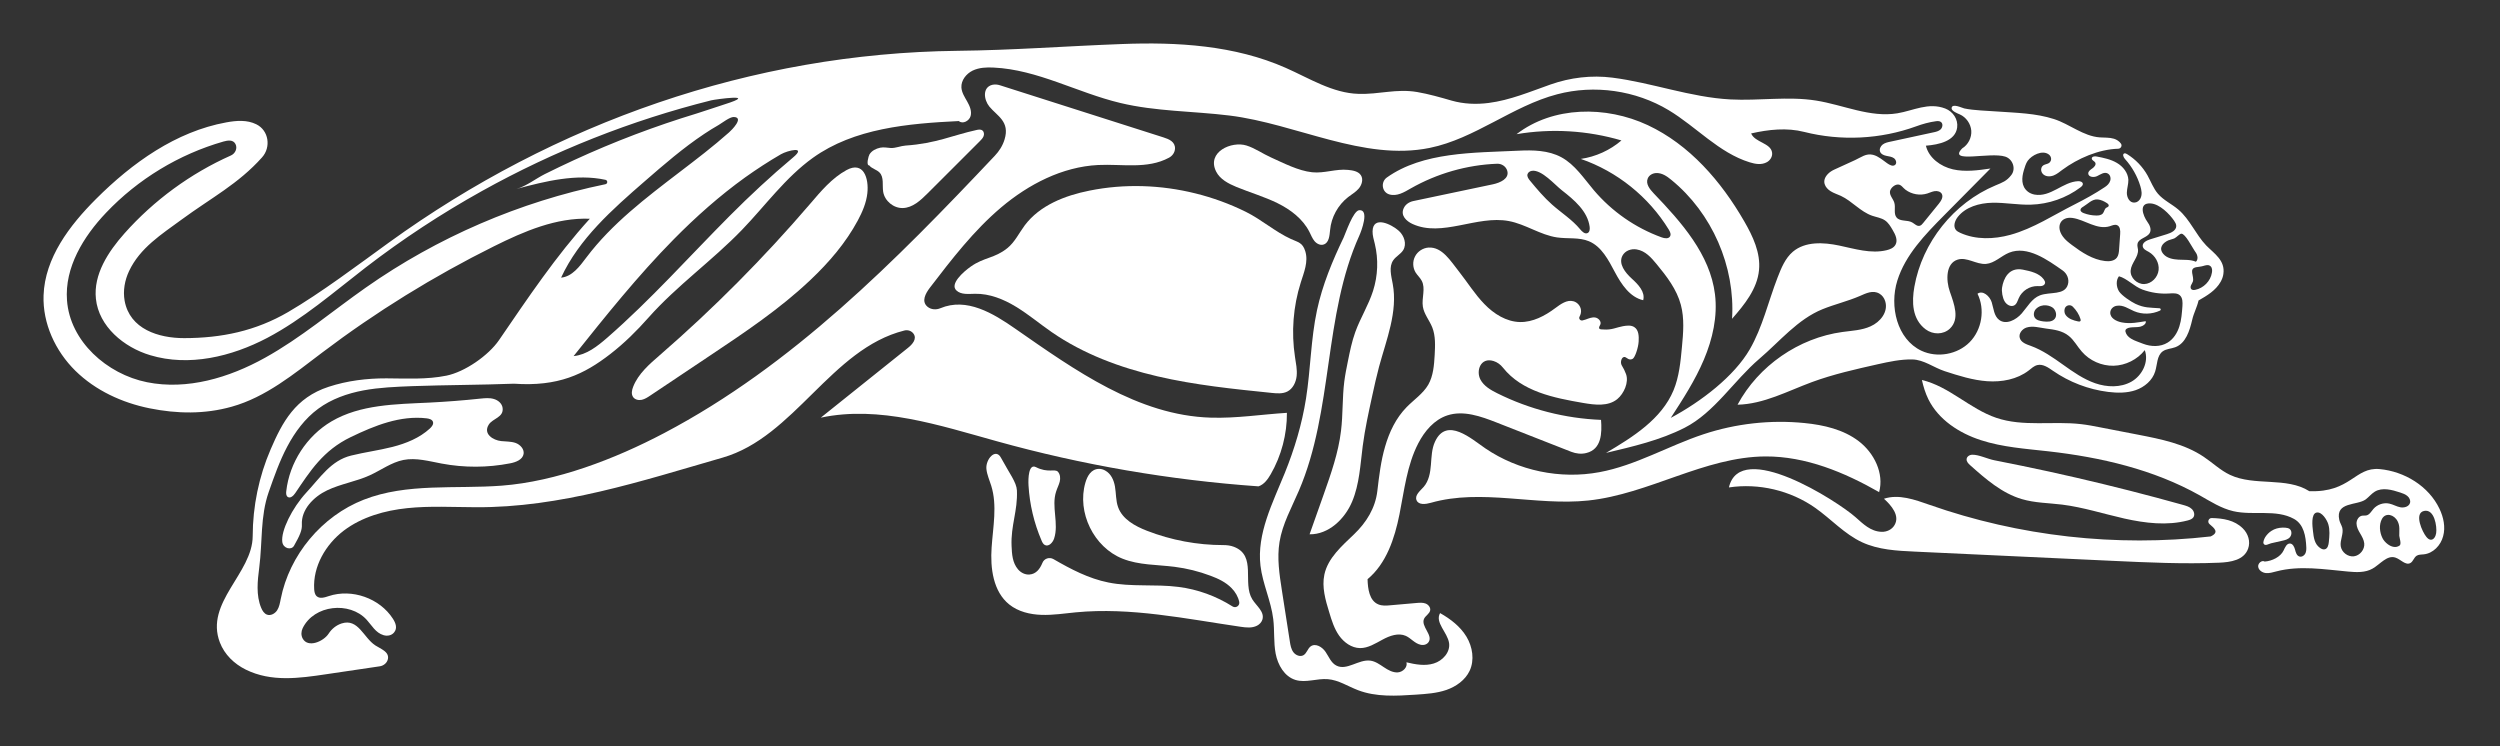
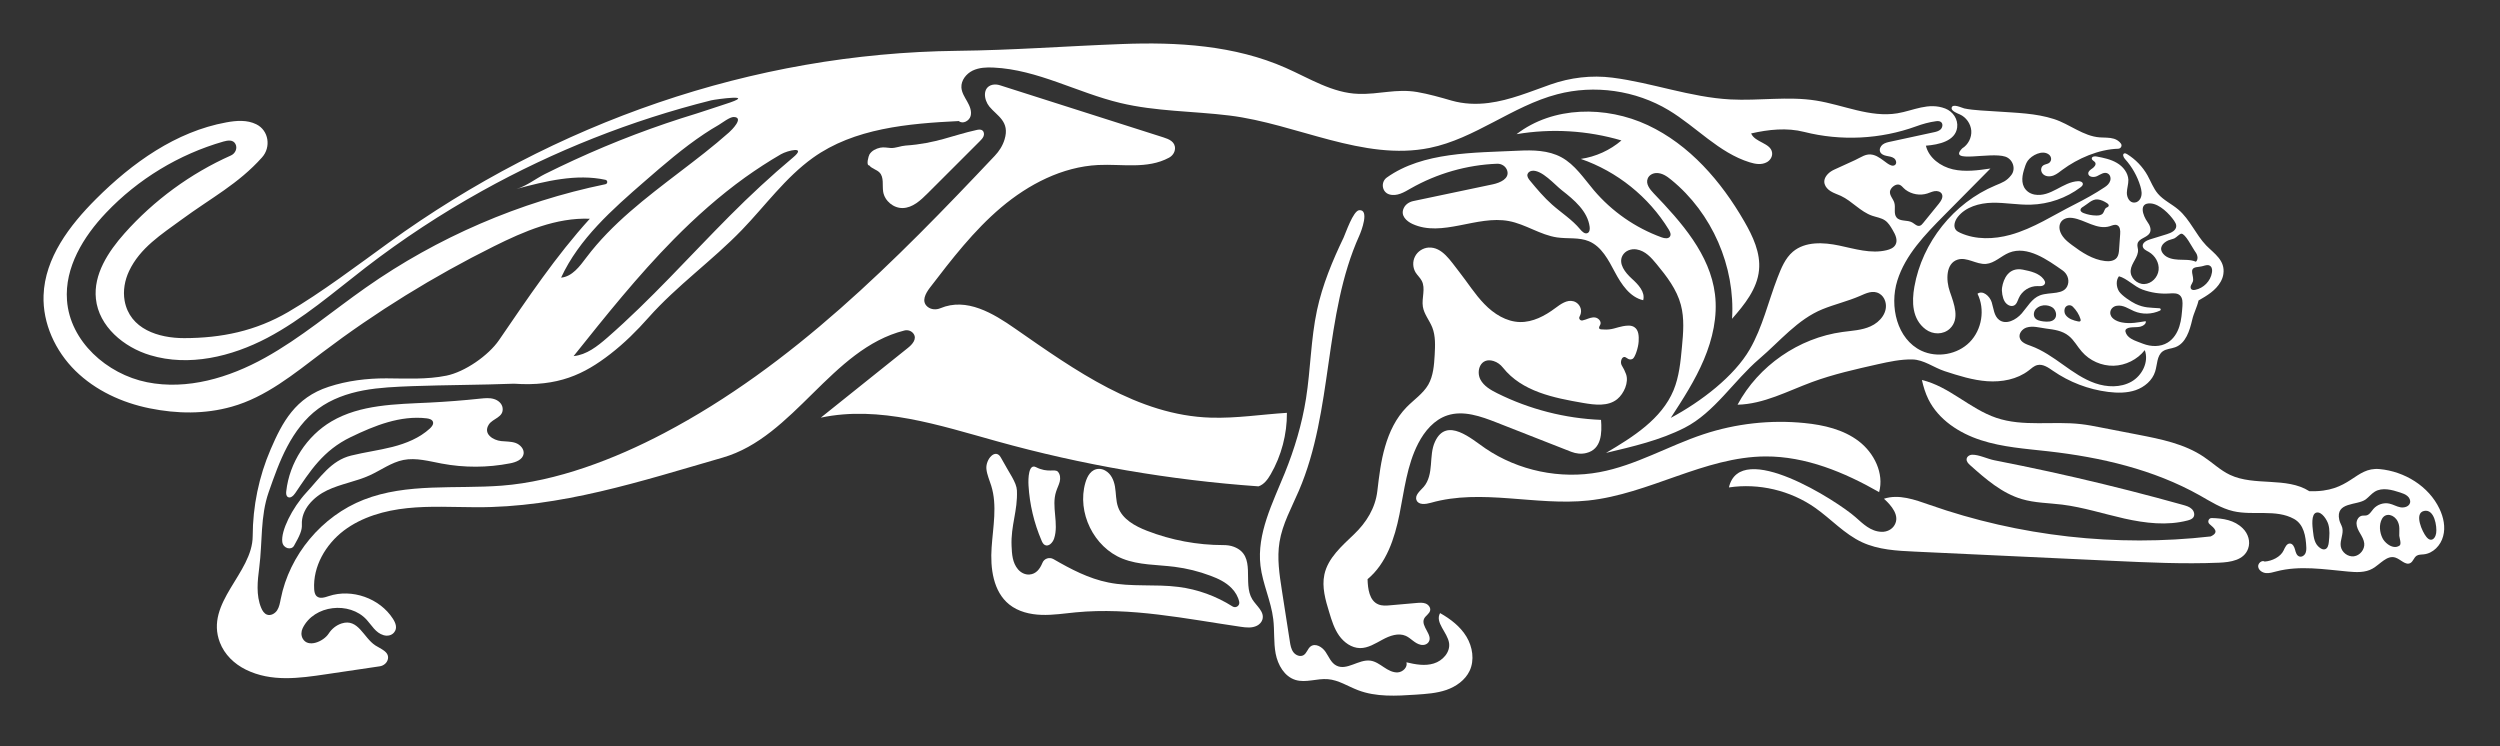
<svg xmlns="http://www.w3.org/2000/svg" version="1.1" id="Livello_1" x="0px" y="0px" width="57.5px" height="17.167px" viewBox="0 0 57.5 17.167" enable-background="new 0 0 57.5 17.167" xml:space="preserve">
  <rect x="0" y="0" width="57.5" height="17.167" fill="#333333" stroke="none" />
  <path fill="#FFFFFF" d="M19.993,3.805c0.06,0.076,0.17,0.094,0.237,0.164c0.106,0.111,0.059,0.291,0.083,0.442  c0.034,0.211,0.239,0.38,0.452,0.374c0.225-0.006,0.407-0.175,0.566-0.334c0.223-0.224,0.445-0.445,0.668-0.667  c0.179-0.181,0.359-0.359,0.538-0.538c0.034-0.034,0.069-0.07,0.086-0.115S22.633,3.028,22.594,3  c-0.038-0.029-0.092-0.02-0.138-0.009c-0.543,0.119-0.929,0.31-1.628,0.357c-0.115,0.008-0.225,0.061-0.341,0.056  c-0.085-0.004-0.155-0.025-0.242-0.007c-0.098,0.021-0.195,0.068-0.248,0.156C19.98,3.579,19.912,3.805,19.993,3.805" />
-   <path fill="#FFFFFF" d="M19.47,3.912c-0.339,0.185-0.593,0.491-0.84,0.78c-1.063,1.24-2.218,2.403-3.453,3.475  c-0.242,0.21-0.497,0.429-0.614,0.728c-0.031,0.077-0.049,0.17-0.001,0.238c0.043,0.06,0.126,0.078,0.198,0.063  c0.072-0.016,0.136-0.058,0.197-0.099c0.456-0.305,0.912-0.609,1.368-0.915c0.806-0.538,1.616-1.08,2.319-1.747  c0.424-0.401,0.81-0.851,1.086-1.365c0.105-0.196,0.195-0.405,0.219-0.626C19.987,4.1,19.862,3.698,19.47,3.912" />
  <path fill="#FFFFFF" d="M9.889,9.854c-0.238,0.219-0.549,0.345-0.862,0.425C8.713,10.359,8.39,10.4,8.076,10.478  c-0.464,0.114-0.708,0.505-1.033,0.854c-0.324,0.352-0.585,0.878-0.55,1.134c0.021,0.151,0.208,0.195,0.269,0.087  c0.137-0.24,0.188-0.362,0.181-0.487c-0.018-0.346,0.269-0.64,0.583-0.789c0.312-0.149,0.665-0.201,0.979-0.345  c0.259-0.118,0.495-0.297,0.774-0.353c0.291-0.057,0.588,0.029,0.879,0.083c0.519,0.098,1.056,0.096,1.574-0.005  c0.133-0.025,0.29-0.085,0.311-0.218c0.017-0.111-0.079-0.213-0.184-0.251c-0.106-0.037-0.222-0.031-0.333-0.043  c-0.184-0.02-0.42-0.164-0.285-0.378c0.09-0.145,0.347-0.164,0.319-0.384c-0.013-0.103-0.105-0.18-0.204-0.207  c-0.098-0.029-0.203-0.018-0.306-0.008C10.658,9.21,10.264,9.24,9.869,9.26C9.1,9.297,8.288,9.302,7.624,9.692  c-0.569,0.336-0.967,0.949-1.04,1.606c-0.006,0.048-0.005,0.105,0.035,0.132c0.06,0.04,0.131-0.028,0.171-0.087  c0.342-0.506,0.64-0.983,1.28-1.291C8.62,9.787,9.208,9.55,9.815,9.622C9.871,9.63,9.937,9.646,9.957,9.699  C9.978,9.756,9.933,9.812,9.889,9.854" />
  <path fill="#FFFFFF" d="M28.381,12.577c-0.078-0.03-0.161-0.04-0.244-0.04c-0.599,0-1.198-0.112-1.756-0.329  c-0.276-0.107-0.566-0.266-0.665-0.544c-0.054-0.151-0.044-0.316-0.072-0.475c-0.026-0.146-0.089-0.293-0.227-0.368  c-0.043-0.024-0.092-0.037-0.14-0.037c-0.182,0.003-0.269,0.166-0.313,0.317c-0.199,0.684,0.193,1.486,0.855,1.749  c0.376,0.15,0.795,0.136,1.197,0.187c0.28,0.036,0.557,0.104,0.822,0.204c0.179,0.066,0.358,0.15,0.491,0.289  c0.084,0.085,0.148,0.195,0.173,0.312c0.019,0.088-0.078,0.155-0.154,0.106c-0.376-0.238-0.803-0.394-1.244-0.449  c-0.535-0.069-1.084,0.006-1.613-0.102c-0.451-0.09-0.862-0.306-1.261-0.537c-0.094-0.054-0.215-0.015-0.255,0.087  c-0.057,0.139-0.145,0.256-0.297,0.267c-0.101,0.008-0.198-0.042-0.264-0.119c-0.129-0.152-0.14-0.349-0.148-0.538  c-0.02-0.472,0.143-0.805,0.123-1.276c-0.008-0.188-0.174-0.395-0.368-0.755c-0.126-0.23-0.355,0.042-0.334,0.259  c0.013,0.134,0.072,0.258,0.111,0.386c0.142,0.456,0.041,0.945,0.009,1.421c-0.033,0.476,0.035,1.015,0.407,1.312  c0.206,0.165,0.477,0.229,0.74,0.238c0.264,0.009,0.526-0.033,0.788-0.058c1.267-0.122,2.534,0.149,3.793,0.332  c0.127,0.018,0.258,0.035,0.378-0.026c0.055-0.029,0.101-0.077,0.121-0.136c0.058-0.183-0.136-0.315-0.232-0.471  C28.568,13.403,28.911,12.782,28.381,12.577" />
  <path fill="#FFFFFF" d="M24.374,11.077c0.019-0.077,0.012-0.169-0.043-0.228c-0.07-0.073-0.228,0.036-0.505-0.105  c-0.168-0.085-0.18,0.257-0.17,0.424c0.026,0.434,0.127,0.862,0.299,1.263c0.017,0.041,0.038,0.085,0.078,0.105  c0.088,0.044,0.18-0.056,0.211-0.148c0.115-0.345-0.067-0.737,0.047-1.083C24.315,11.228,24.354,11.155,24.374,11.077" />
-   <path fill="#FFFFFF" d="M30.021,5.777c-0.062-0.2-0.164-0.204-0.331-0.281c-0.362-0.165-0.674-0.445-1.036-0.624  c-0.37-0.183-0.76-0.325-1.16-0.424c-0.795-0.197-1.632-0.226-2.435-0.064c-0.566,0.113-1.144,0.338-1.49,0.799  c-0.132,0.178-0.229,0.387-0.401,0.525c-0.294,0.237-0.531,0.205-0.84,0.423c-0.175,0.123-0.488,0.403-0.331,0.549  c0.109,0.103,0.279,0.079,0.429,0.077c0.334-0.006,0.658,0.125,0.943,0.299c0.286,0.174,0.543,0.391,0.818,0.581  c0.728,0.504,1.574,0.818,2.436,1.019c0.863,0.201,1.747,0.291,2.628,0.381c0.12,0.012,0.248,0.023,0.356-0.031  c0.13-0.065,0.201-0.215,0.216-0.359c0.015-0.146-0.016-0.29-0.038-0.435c-0.088-0.572-0.042-1.164,0.133-1.716  C29.989,6.269,30.097,6.018,30.021,5.777" />
-   <path fill="#FFFFFF" d="M30.234,5.546c0.052,0.062,0.138,0.104,0.212,0.077c0.122-0.041,0.133-0.204,0.146-0.331  c0.026-0.295,0.181-0.576,0.414-0.758c0.085-0.066,0.181-0.12,0.25-0.203c0.067-0.083,0.103-0.207,0.046-0.298  c-0.059-0.093-0.184-0.114-0.293-0.125c-0.283-0.03-0.547,0.084-0.83,0.054c-0.316-0.033-0.657-0.211-0.946-0.341  C29.042,3.536,28.87,3.41,28.67,3.347c-0.343-0.109-0.922,0.149-0.7,0.597c0.089,0.179,0.282,0.279,0.468,0.356  c0.312,0.128,0.638,0.223,0.941,0.371c0.303,0.149,0.588,0.364,0.739,0.666C30.155,5.409,30.183,5.485,30.234,5.546" />
  <path fill="#FFFFFF" d="M33.122,14.101c-0.124,0.218,0.171,0.443,0.207,0.69c0.03,0.211-0.148,0.407-0.352,0.469  c-0.202,0.063-0.422,0.023-0.629-0.027c0.033,0.111-0.082,0.224-0.197,0.232c-0.116,0.008-0.225-0.054-0.322-0.119  c-0.096-0.063-0.195-0.136-0.311-0.151c-0.269-0.036-0.545,0.24-0.784,0.112c-0.12-0.062-0.171-0.204-0.247-0.315  c-0.076-0.112-0.23-0.206-0.342-0.125c-0.07,0.052-0.088,0.157-0.164,0.202s-0.18,0.003-0.233-0.068  c-0.053-0.071-0.069-0.163-0.082-0.25c-0.061-0.393-0.122-0.783-0.183-1.175c-0.057-0.368-0.114-0.742-0.054-1.11  c0.067-0.416,0.279-0.791,0.445-1.179c0.797-1.854,0.562-4.03,1.391-5.869c0.043-0.094,0.24-0.606-0.004-0.583  c-0.138,0.013-0.311,0.529-0.358,0.63C30.646,6,30.416,6.552,30.291,7.135c-0.143,0.668-0.146,1.359-0.253,2.034  c-0.093,0.587-0.265,1.16-0.488,1.711c-0.279,0.689-0.646,1.394-0.559,2.132c0.05,0.419,0.244,0.811,0.294,1.229  c0.032,0.263,0.006,0.531,0.055,0.792c0.05,0.261,0.201,0.526,0.454,0.605c0.239,0.074,0.496-0.038,0.746-0.017  c0.245,0.019,0.461,0.164,0.691,0.252c0.42,0.162,0.885,0.134,1.334,0.104c0.236-0.016,0.476-0.031,0.701-0.108  c0.224-0.078,0.434-0.226,0.535-0.439c0.117-0.248,0.069-0.552-0.072-0.786C33.587,14.409,33.361,14.236,33.122,14.101" />
-   <path fill="#FFFFFF" d="M31.172,7.636c-0.079,0.219-0.125,0.447-0.171,0.675c-0.031,0.152-0.062,0.306-0.082,0.461  c-0.048,0.378-0.029,0.762-0.076,1.14c-0.06,0.502-0.23,0.983-0.398,1.46c-0.108,0.306-0.217,0.611-0.325,0.917  c0.437,0.007,0.81-0.35,0.979-0.752s0.188-0.849,0.244-1.282c0.051-0.392,0.137-0.778,0.221-1.165  c0.047-0.22,0.097-0.438,0.154-0.655c0.17-0.627,0.434-1.265,0.315-1.903c-0.034-0.186-0.095-0.396,0.014-0.549  c0.062-0.088,0.168-0.138,0.226-0.229c0.088-0.141,0.023-0.335-0.1-0.445c-0.165-0.149-0.596-0.362-0.604,0.012  c-0.002,0.098,0.029,0.192,0.052,0.289c0.085,0.354,0.071,0.732-0.041,1.081C31.476,7.018,31.289,7.312,31.172,7.636" />
  <path fill="#FFFFFF" d="M34.35,8.303c0.086,0.026,0.162,0.082,0.218,0.153c0.438,0.551,1.168,0.695,1.846,0.812  c0.268,0.046,0.573,0.084,0.784-0.089c0.154-0.127,0.269-0.387,0.201-0.574C37.37,8.526,37.346,8.48,37.3,8.403  c-0.043-0.072-0.002-0.213,0.078-0.19c0.039,0.011,0.088,0.085,0.172,0.041c0.054-0.027,0.131-0.255,0.139-0.397  c0.007-0.121,0.003-0.266-0.098-0.332c-0.073-0.05-0.172-0.038-0.26-0.023c-0.15,0.026-0.26,0.092-0.453,0.076  c-0.037-0.003-0.088,0.005-0.098-0.031c-0.008-0.028,0.018-0.055,0.028-0.083c0.028-0.069-0.041-0.148-0.116-0.161  c-0.074-0.013-0.15,0.02-0.221,0.046c-0.024,0.008-0.049,0.016-0.073,0.021c-0.052,0.012-0.095-0.043-0.067-0.09  c0.026-0.046,0.039-0.102,0.031-0.154c-0.012-0.092-0.083-0.173-0.173-0.197c-0.149-0.041-0.294,0.066-0.418,0.158  c-0.237,0.178-0.517,0.326-0.812,0.32c-0.314-0.007-0.602-0.189-0.819-0.415c-0.22-0.226-0.386-0.496-0.58-0.742  c-0.196-0.246-0.388-0.574-0.702-0.556c-0.13,0.008-0.254,0.089-0.312,0.205c-0.061,0.116-0.053,0.264,0.017,0.374  c0.041,0.063,0.101,0.116,0.136,0.183c0.096,0.178-0.004,0.397,0.027,0.596c0.027,0.173,0.15,0.313,0.216,0.477  c0.079,0.199,0.067,0.422,0.056,0.636c-0.014,0.235-0.031,0.479-0.148,0.684c-0.12,0.206-0.33,0.344-0.498,0.516  c-0.243,0.248-0.398,0.571-0.494,0.905c-0.098,0.333-0.138,0.68-0.179,1.024c-0.046,0.39-0.25,0.72-0.532,0.991  s-0.604,0.547-0.686,0.929c-0.062,0.29,0.025,0.588,0.112,0.871c0.056,0.187,0.115,0.375,0.226,0.533  c0.113,0.159,0.287,0.285,0.481,0.288c0.187,0.002,0.354-0.107,0.519-0.195c0.164-0.089,0.363-0.162,0.535-0.086  c0.121,0.055,0.205,0.176,0.344,0.205c0.07,0.015,0.146-0.007,0.183-0.068c0.099-0.158-0.185-0.356-0.108-0.529  c0.033-0.073,0.125-0.114,0.141-0.194c0.013-0.067-0.041-0.133-0.105-0.158c-0.063-0.024-0.135-0.019-0.203-0.013  c-0.201,0.018-0.403,0.035-0.605,0.053c-0.096,0.009-0.193,0.017-0.281-0.021c-0.205-0.086-0.24-0.356-0.246-0.579  c0.434-0.361,0.623-0.938,0.734-1.491s0.172-1.131,0.432-1.633c0.146-0.282,0.366-0.543,0.668-0.643  c0.37-0.122,0.771,0.021,1.135,0.164c0.572,0.225,1.144,0.448,1.715,0.673c0.111,0.043,0.232,0.058,0.348,0.028  c0.352-0.086,0.361-0.46,0.338-0.762c-0.826-0.033-1.646-0.243-2.387-0.612c-0.151-0.075-0.309-0.166-0.387-0.315  C33.945,8.532,34.05,8.212,34.35,8.303" />
  <path fill="#FFFFFF" d="M43.22,11.319c0.117-0.43-0.112-0.898-0.467-1.17c-0.353-0.271-0.807-0.375-1.25-0.419  c-0.78-0.078-1.578,0.011-2.323,0.258c-0.808,0.267-1.558,0.718-2.394,0.872c-0.9,0.168-1.863-0.032-2.621-0.546  c-0.32-0.218-0.892-0.735-1.159-0.157c-0.077,0.164-0.08,0.352-0.095,0.532c-0.014,0.182-0.047,0.372-0.166,0.509  c-0.082,0.093-0.213,0.193-0.164,0.308c0.047,0.114,0.211,0.092,0.33,0.058c1.164-0.332,2.414,0.075,3.617-0.052  c1.399-0.147,2.674-1.007,4.079-1.014C41.532,10.494,42.417,10.861,43.22,11.319" />
  <path fill="#FFFFFF" d="M50.871,11.915c-0.074-0.002-0.108,0.091-0.052,0.139c0.113,0.095,0.229,0.19,0.027,0.284  c-2.173,0.248-4.402-0.002-6.467-0.727c-0.339-0.119-0.706-0.252-1.048-0.14c0.176,0.159,0.37,0.39,0.244,0.605  c-0.06,0.105-0.181,0.161-0.3,0.156c-0.252-0.009-0.424-0.183-0.598-0.337c-0.418-0.37-2.654-1.805-2.912-0.684  c0.688-0.103,1.414,0.069,1.984,0.469c0.366,0.257,0.673,0.604,1.079,0.792c0.375,0.174,0.799,0.196,1.212,0.215  c1.514,0.071,3.025,0.142,4.54,0.212c0.817,0.038,1.64,0.077,2.458,0.043c0.264-0.011,0.575-0.057,0.669-0.324  c0.058-0.162,0.001-0.344-0.122-0.465C51.39,11.96,51.131,11.922,50.871,11.915" />
  <path fill="#FFFFFF" d="M46.501,11.479c0.299,0.089,0.617,0.089,0.928,0.127c0.485,0.061,0.955,0.213,1.434,0.321  c0.479,0.106,0.98,0.168,1.455,0.043c0.048-0.013,0.1-0.03,0.129-0.071c0.041-0.058,0.016-0.145-0.037-0.193  c-0.052-0.051-0.125-0.071-0.193-0.091c-0.814-0.228-1.633-0.436-2.457-0.627c-0.418-0.097-0.838-0.188-1.26-0.275  c-0.21-0.043-0.421-0.086-0.631-0.127c-0.152-0.029-0.359-0.132-0.509-0.127c-0.06,0.001-0.123,0.041-0.128,0.1  c-0.006,0.057,0.041,0.105,0.084,0.143C45.671,11.018,46.044,11.344,46.501,11.479" />
  <path fill="#FFFFFF" d="M28.945,11.186c0.129-0.042,0.214-0.162,0.282-0.279c0.246-0.427,0.375-0.92,0.372-1.412  c-0.591,0.037-1.158,0.129-1.75,0.111c-1.672-0.049-3.125-1.091-4.498-2.046c-0.51-0.356-1.12-0.724-1.722-0.471  c-0.098,0.041-0.213,0.034-0.295-0.033c-0.15-0.124-0.046-0.307,0.052-0.437c0.502-0.655,1.01-1.315,1.641-1.849  c0.631-0.532,1.405-0.934,2.23-0.975c0.551-0.027,1.131,0.101,1.63-0.168c0.077-0.041,0.133-0.118,0.138-0.207  c0.007-0.16-0.139-0.22-0.265-0.26c-1.253-0.398-2.505-0.799-3.758-1.198c-0.058-0.019-0.121-0.025-0.181-0.011  c-0.231,0.06-0.193,0.345-0.065,0.501c0.177,0.215,0.476,0.341,0.349,0.755c-0.043,0.143-0.124,0.27-0.226,0.377  c-2.285,2.42-4.658,4.827-7.604,6.377c-1.138,0.6-2.485,1.114-3.736,1.209c-1.066,0.081-2.178-0.066-3.173,0.323  c-0.965,0.377-1.711,1.271-1.91,2.287c-0.018,0.089-0.033,0.181-0.082,0.257c-0.05,0.076-0.147,0.13-0.232,0.1  c-0.067-0.024-0.108-0.092-0.135-0.157c-0.121-0.29-0.084-0.619-0.044-0.93c0.075-0.585,0.022-1.174,0.216-1.729  c0.125-0.357,0.25-0.715,0.427-1.049c0.177-0.335,0.408-0.647,0.713-0.871c0.304-0.224,0.669-0.352,1.04-0.422  c0.371-0.069,0.75-0.083,1.127-0.098c0.775-0.027,1.56-0.027,2.335-0.056c1.017,0.07,1.61-0.213,2.218-0.684  c0.319-0.247,0.607-0.532,0.875-0.835c0.655-0.738,1.468-1.311,2.151-2.019c0.539-0.559,1-1.204,1.631-1.657  c0.949-0.681,2.191-0.789,3.357-0.846c0.089,0.078,0.24-0.003,0.271-0.116c0.031-0.113-0.021-0.231-0.079-0.334  c-0.058-0.102-0.126-0.206-0.133-0.322c-0.009-0.164,0.11-0.315,0.258-0.388c0.148-0.071,0.319-0.079,0.484-0.07  c1.01,0.047,1.928,0.579,2.912,0.814c0.82,0.197,1.674,0.186,2.511,0.289c1.539,0.19,3.083,1.054,4.604,0.745  c1.043-0.212,1.904-0.964,2.935-1.234c0.857-0.226,1.804-0.09,2.563,0.366c0.636,0.382,1.154,0.98,1.863,1.199  c0.129,0.04,0.272,0.066,0.398-0.004c0.077-0.044,0.129-0.129,0.118-0.217c-0.027-0.225-0.396-0.234-0.482-0.443  c0.4-0.091,0.822-0.137,1.22-0.035c0.846,0.214,1.754,0.17,2.574-0.128c0.147-0.054,0.301-0.097,0.457-0.118  c0.041-0.006,0.088-0.006,0.118,0.021c0.048,0.04,0.034,0.122-0.01,0.166c-0.045,0.043-0.11,0.058-0.171,0.07  c-0.328,0.071-0.656,0.142-0.984,0.213c-0.062,0.013-0.128,0.027-0.179,0.066c-0.05,0.039-0.083,0.109-0.058,0.168  c0.023,0.057,0.088,0.081,0.146,0.093c0.061,0.013,0.123,0.018,0.172,0.054c0.049,0.035,0.072,0.117,0.025,0.154  c-0.051,0.042-0.125,0.001-0.18-0.037c-0.098-0.069-0.203-0.164-0.326-0.195c-0.16-0.041-0.275,0.058-0.414,0.121  c-0.159,0.072-0.319,0.146-0.479,0.219c-0.054,0.025-0.104,0.057-0.146,0.1c-0.158,0.166-0.062,0.319,0.062,0.396  c0.073,0.046,0.158,0.072,0.237,0.108c0.258,0.121,0.45,0.364,0.72,0.457c0.1,0.034,0.207,0.048,0.293,0.106  c0.078,0.053,0.128,0.137,0.176,0.219c0.063,0.105,0.127,0.236,0.066,0.343c-0.04,0.071-0.123,0.105-0.202,0.124  c-0.36,0.088-0.731-0.031-1.094-0.107s-0.778-0.097-1.062,0.141c-0.178,0.151-0.269,0.378-0.354,0.597  c-0.213,0.55-0.344,1.14-0.639,1.65c-0.358,0.619-1.116,1.201-1.817,1.576c0.28-0.431,0.562-0.866,0.762-1.34  c0.201-0.475,0.318-0.994,0.255-1.504c-0.113-0.915-0.771-1.656-1.41-2.321c-0.09-0.095-0.19-0.219-0.135-0.345  c0.032-0.073,0.109-0.116,0.189-0.121c0.137-0.007,0.25,0.073,0.351,0.156c0.937,0.763,1.474,1.99,1.398,3.196  c0.286-0.325,0.579-0.688,0.62-1.12c0.039-0.396-0.141-0.778-0.34-1.122c-0.53-0.92-1.258-1.762-2.219-2.212  c-0.961-0.449-2.179-0.44-3.018,0.208c0.802-0.136,1.633-0.086,2.413,0.144c-0.263,0.226-0.593,0.375-0.935,0.425  c0.834,0.287,1.562,0.872,2.023,1.625c0.029,0.048,0.059,0.109,0.029,0.158c-0.037,0.06-0.127,0.045-0.193,0.021  c-0.602-0.218-1.145-0.596-1.559-1.084c-0.23-0.272-0.434-0.589-0.748-0.759c-0.299-0.161-0.652-0.167-0.99-0.15  c-1.023,0.049-2.193,0.025-3.024,0.617c-0.144,0.104-0.114,0.334,0.054,0.387c0.176,0.054,0.344-0.048,0.496-0.136  c0.604-0.344,1.293-0.542,1.987-0.568c0.104-0.005,0.206,0.062,0.234,0.164c0.05,0.18-0.164,0.273-0.331,0.309l-1.834,0.386  c-0.094,0.021-0.178,0.077-0.217,0.163c-0.08,0.169,0.062,0.299,0.201,0.363c0.681,0.313,1.479-0.204,2.215-0.067  c0.387,0.072,0.725,0.321,1.113,0.377c0.244,0.035,0.502-0.007,0.729,0.087c0.292,0.121,0.45,0.431,0.599,0.711  c0.148,0.278,0.344,0.577,0.651,0.646c0.051-0.192-0.117-0.365-0.265-0.499c-0.15-0.137-0.309-0.339-0.213-0.524  c0.062-0.116,0.199-0.167,0.329-0.145c0.2,0.034,0.334,0.188,0.457,0.337c0.233,0.282,0.464,0.582,0.558,0.937  c0.084,0.313,0.056,0.646,0.025,0.97c-0.031,0.338-0.064,0.682-0.193,0.995c-0.276,0.664-0.934,1.075-1.553,1.441  c0.617-0.147,1.242-0.29,1.807-0.578c0.688-0.351,1.132-1.084,1.719-1.586c0.472-0.402,0.88-0.909,1.455-1.142  c0.279-0.113,0.576-0.182,0.854-0.302c0.144-0.063,0.303-0.144,0.452-0.056c0.065,0.037,0.112,0.102,0.134,0.174  c0.077,0.246-0.113,0.48-0.338,0.579c-0.199,0.091-0.426,0.099-0.643,0.129c-1.008,0.137-1.934,0.778-2.415,1.673  c0.599-0.013,1.149-0.312,1.711-0.52c0.492-0.181,1.006-0.296,1.517-0.411c0.262-0.058,0.524-0.115,0.791-0.11  c0.266,0.005,0.493,0.187,0.746,0.27c0.32,0.104,0.643,0.207,0.977,0.231c0.336,0.023,0.688-0.041,0.955-0.247  c0.062-0.049,0.123-0.107,0.201-0.125c0.127-0.029,0.25,0.058,0.358,0.133c0.376,0.26,0.813,0.428,1.269,0.485  c0.211,0.026,0.432,0.028,0.633-0.041c0.203-0.071,0.384-0.224,0.447-0.428c0.051-0.161,0.037-0.363,0.174-0.464  c0.084-0.06,0.194-0.059,0.289-0.095c0.242-0.09,0.33-0.379,0.389-0.63c0.035-0.157,0.111-0.288,0.146-0.445  c0.194-0.111,0.393-0.228,0.508-0.429c0.031-0.056,0.055-0.117,0.063-0.18c0.046-0.314-0.21-0.468-0.394-0.656  c-0.242-0.252-0.375-0.6-0.642-0.826c-0.151-0.129-0.341-0.214-0.47-0.365c-0.105-0.124-0.16-0.279-0.239-0.421  c-0.112-0.2-0.276-0.37-0.471-0.49c-0.019-0.011-0.042-0.022-0.063-0.016c-0.049,0.018-0.019,0.092,0.017,0.13  c0.161,0.178,0.282,0.393,0.352,0.622c0.028,0.093,0.048,0.194,0.002,0.285c-0.026,0.05-0.073,0.089-0.13,0.094  c-0.119,0.012-0.184-0.117-0.182-0.227c0.002-0.1,0.037-0.197,0.035-0.296c-0.008-0.163-0.123-0.307-0.264-0.389  c-0.14-0.083-0.303-0.116-0.463-0.147c-0.047-0.011-0.115-0.002-0.115,0.046c0,0.042,0.059,0.056,0.08,0.093  c0.025,0.046-0.019,0.101-0.062,0.131c-0.044,0.031-0.099,0.065-0.099,0.119c0.002,0.084,0.127,0.099,0.203,0.062  c0.08-0.039,0.166-0.104,0.245-0.061c0.058,0.031,0.076,0.104,0.058,0.165c-0.021,0.067-0.07,0.113-0.127,0.15  c-0.221,0.148-0.455,0.276-0.691,0.396c-0.482,0.242-0.95,0.554-1.479,0.7c-0.379,0.104-0.797,0.117-1.154-0.046  c-0.036-0.017-0.072-0.035-0.098-0.065c-0.069-0.084-0.026-0.213,0.041-0.299c0.182-0.233,0.498-0.321,0.795-0.328  c0.297-0.006,0.592,0.053,0.888,0.044c0.409-0.011,0.815-0.152,1.142-0.399c0.027-0.021,0.057-0.048,0.053-0.081  c-0.006-0.045-0.063-0.062-0.108-0.06c-0.356,0.015-0.63,0.376-1.005,0.308c-0.053-0.011-0.105-0.031-0.148-0.064  c-0.165-0.126-0.146-0.328-0.096-0.495c0.021-0.068,0.045-0.156,0.088-0.217c0.096-0.132,0.334-0.252,0.479-0.151  c0.052,0.034,0.076,0.102,0.049,0.157c-0.043,0.095-0.172,0.047-0.211,0.153c-0.017,0.047-0.004,0.102,0.029,0.139  c0.062,0.069,0.166,0.071,0.25,0.039c0.073-0.029,0.137-0.081,0.2-0.129c0.354-0.263,0.839-0.474,1.287-0.486  c0.06-0.002,0.097-0.069,0.062-0.118c-0.037-0.053-0.098-0.093-0.16-0.112c-0.104-0.032-0.217-0.023-0.325-0.031  c-0.382-0.027-0.692-0.305-1.056-0.422c-0.42-0.135-0.862-0.142-1.297-0.173c-0.222-0.017-0.548-0.024-0.765-0.071  c-0.06-0.014-0.285-0.128-0.292-0.004c-0.003,0.065,0.141,0.121,0.188,0.141c0.146,0.064,0.252,0.215,0.265,0.374  c0.012,0.16-0.072,0.324-0.209,0.408c-0.345,0.356,0.638,0.076,0.989,0.189c0.174,0.056,0.252,0.277,0.142,0.422  c-0.11,0.143-0.202,0.172-0.369,0.242c-0.956,0.4-1.682,1.308-1.862,2.329c-0.062,0.349-0.054,0.744,0.258,0.979  c0.168,0.126,0.408,0.128,0.56-0.017c0.231-0.221,0.097-0.564-0.002-0.849c-0.093-0.267-0.093-0.649,0.177-0.736  c0.213-0.069,0.432,0.115,0.654,0.098c0.197-0.016,0.348-0.183,0.531-0.258c0.421-0.171,0.888,0.168,1.23,0.407  c0.104,0.072,0.159,0.203,0.123,0.325c-0.074,0.255-0.414,0.162-0.642,0.249c-0.187,0.071-0.289,0.265-0.419,0.415  c-0.131,0.151-0.362,0.271-0.521,0.149c-0.118-0.09-0.126-0.261-0.17-0.404c-0.044-0.142-0.206-0.285-0.327-0.197  c0.178,0.36,0.102,0.828-0.18,1.114c-0.281,0.285-0.748,0.368-1.111,0.197c-0.561-0.266-0.738-1.021-0.553-1.613  s0.637-1.057,1.073-1.498c0.356-0.359,0.714-0.72,1.069-1.08c-0.287,0.042-0.582,0.083-0.864,0.019  c-0.282-0.065-0.554-0.262-0.621-0.544c0.301-0.023,0.678-0.108,0.719-0.417c0.026-0.19-0.096-0.369-0.274-0.438  c-0.386-0.148-0.733,0.049-1.1,0.11c-0.627,0.104-1.242-0.193-1.871-0.293c-0.65-0.103-1.314,0.009-1.971-0.026  c-0.92-0.049-1.801-0.385-2.714-0.501c-0.479-0.061-0.966-0.003-1.421,0.157c-0.469,0.165-0.932,0.362-1.424,0.425  c-0.285,0.037-0.576,0.025-0.853-0.054c-0.243-0.071-0.537-0.154-0.791-0.197c-0.481-0.082-0.877,0.058-1.351,0.042  C30.65,2.142,30.118,1.802,29.57,1.56c-1.173-0.518-2.491-0.597-3.771-0.547c-1.281,0.048-2.505,0.142-3.786,0.156  C17.305,1.224,12.76,2.818,8.946,5.578C8.245,6.085,7.376,6.741,6.627,7.177c-0.748,0.435-1.527,0.599-2.392,0.6  c-0.584,0-1.251-0.204-1.369-0.862C2.826,6.685,2.869,6.447,2.968,6.236c0.252-0.537,0.75-0.848,1.208-1.185  C4.861,4.548,5.482,4.23,6.026,3.621C6.239,3.385,6.182,3,5.896,2.859C5.684,2.753,5.436,2.772,5.204,2.815  c-1.157,0.211-2.162,0.929-2.994,1.76c-0.611,0.61-1.178,1.357-1.208,2.219C0.979,7.44,1.274,8.075,1.734,8.528  C2.196,8.982,2.808,9.263,3.44,9.391C4.074,9.519,4.708,9.529,5.33,9.354C6.113,9.135,6.762,8.6,7.412,8.108  c1.237-0.936,2.562-1.754,3.95-2.444c0.692-0.344,1.432-0.663,2.204-0.633c-0.779,0.856-1.432,1.834-2.088,2.791  c-0.244,0.356-0.787,0.732-1.21,0.818c-0.454,0.092-0.92,0.065-1.382,0.062C8.436,8.701,7.988,8.756,7.56,8.896  c-0.769,0.25-1.067,0.818-1.333,1.434c-0.273,0.631-0.413,1.313-0.415,2c-0.002,0.856-1.107,1.528-0.755,2.447  c0.107,0.278,0.33,0.493,0.598,0.625c0.584,0.288,1.226,0.198,1.843,0.106c0.412-0.061,0.825-0.121,1.237-0.183  c0.092-0.014,0.171-0.081,0.188-0.172c0.028-0.165-0.164-0.226-0.291-0.309c-0.272-0.178-0.392-0.627-0.774-0.505  c-0.124,0.04-0.229,0.125-0.299,0.234c-0.118,0.182-0.477,0.337-0.598,0.112c-0.039-0.073-0.036-0.163,0.001-0.238  c0.262-0.537,1.078-0.621,1.469-0.195c0.12,0.13,0.206,0.301,0.388,0.356c0.087,0.027,0.186,0.01,0.244-0.061  c0.085-0.1,0.035-0.221-0.026-0.316c-0.303-0.472-0.943-0.698-1.476-0.521c-0.092,0.031-0.205,0.068-0.277,0.003  c-0.044-0.04-0.054-0.104-0.058-0.162c-0.031-0.523,0.264-1.029,0.681-1.347c0.417-0.315,0.942-0.463,1.462-0.517  c0.521-0.054,1.046-0.023,1.57-0.021c1.952,0.013,3.806-0.6,5.682-1.141c1.653-0.476,2.493-2.498,4.178-2.923  c0.078-0.021,0.164,0.007,0.211,0.072c0.088,0.121-0.028,0.249-0.131,0.33l-2.001,1.602c1.347-0.286,2.724,0.176,4.051,0.543  C24.89,10.695,26.914,11.043,28.945,11.186 M36.517,5.359c-0.062,0.033-0.128-0.031-0.173-0.085  c-0.183-0.222-0.431-0.377-0.646-0.568c-0.186-0.165-0.346-0.355-0.504-0.546c-0.037-0.044-0.076-0.097-0.062-0.152  c0.013-0.046,0.06-0.074,0.106-0.08c0.225-0.026,0.52,0.32,0.683,0.447c0.286,0.223,0.594,0.482,0.641,0.841  C36.569,5.27,36.563,5.335,36.517,5.359 M50.844,6.125c0.037,0.035,0.04,0.095,0.03,0.146c-0.03,0.193-0.193,0.359-0.387,0.396  c-0.031,0.005-0.064,0.006-0.086-0.015c-0.023-0.022-0.021-0.061-0.008-0.09c0.014-0.03,0.033-0.057,0.043-0.087  c0.037-0.124-0.105-0.293,0.075-0.329c0.055-0.011,0.104-0.011,0.161-0.028C50.729,6.102,50.794,6.077,50.844,6.125 M50.171,5.375  c0.091-0.003,0.248,0.312,0.301,0.387c0.027,0.039,0.057,0.078,0.066,0.126c0.012,0.046,0.004,0.101-0.032,0.132  c-0.126-0.054-0.269-0.041-0.405-0.048c-0.121-0.007-0.264-0.033-0.345-0.132c-0.112-0.132-0.019-0.252,0.116-0.312  c0.045-0.019,0.095-0.026,0.14-0.046C50.055,5.463,50.13,5.377,50.171,5.375 M49.005,6.22c0.014-0.172,0.184-0.309,0.169-0.479  c-0.005-0.045-0.021-0.09-0.011-0.134c0.024-0.128,0.224-0.137,0.283-0.253c0.041-0.08-0.002-0.178-0.056-0.251  c-0.101-0.139-0.213-0.447,0.08-0.424c0.205,0.017,0.427,0.241,0.535,0.398c0.024,0.037,0.049,0.077,0.049,0.121  c-0.001,0.104-0.118,0.158-0.216,0.188c-0.131,0.041-0.26,0.081-0.389,0.12c-0.08,0.025-0.179,0.077-0.166,0.16  c0.01,0.065,0.082,0.097,0.139,0.128c0.146,0.083,0.244,0.251,0.226,0.417c-0.018,0.167-0.161,0.316-0.329,0.322  S48.991,6.387,49.005,6.22 M49.274,6.659c0.196,0.072,0.407,0.105,0.616,0.091c0.086-0.005,0.185-0.015,0.248,0.043  c0.065,0.06,0.063,0.16,0.058,0.247c-0.012,0.157-0.022,0.316-0.07,0.465c-0.047,0.15-0.135,0.293-0.271,0.375  c-0.166,0.103-0.382,0.097-0.565,0.026c-0.078-0.034-0.19-0.063-0.277-0.118c-0.061-0.038-0.109-0.087-0.127-0.158  c-0.014-0.062,0.044-0.087,0.107-0.097s0.166-0.004,0.229-0.018s0.15-0.068,0.129-0.128c-0.159,0.024-0.35,0.068-0.551,0.028  c-0.124-0.024-0.27-0.097-0.264-0.229c0.004-0.079,0.07-0.142,0.148-0.153c0.15-0.025,0.27,0.068,0.398,0.123  c0.188,0.081,0.412,0.075,0.6-0.013c0.025-0.012,0.018-0.05-0.01-0.053c-0.227-0.017-0.35-0.005-0.557-0.102  c-0.105-0.051-0.312-0.187-0.377-0.286c-0.064-0.099-0.076-0.257-0.002-0.348C48.919,6.403,49.083,6.588,49.274,6.659 M47.915,4.753  c0.105-0.062,0.203-0.178,0.334-0.166c0.074,0.008,0.144,0.042,0.207,0.082c0.025,0.016,0.054,0.041,0.043,0.069  c-0.008,0.023-0.037,0.029-0.057,0.042c-0.041,0.029-0.044,0.089-0.076,0.128c-0.035,0.042-0.097,0.05-0.151,0.049  c-0.099-0.001-0.198-0.02-0.29-0.055c-0.034-0.013-0.073-0.036-0.074-0.072C47.85,4.795,47.884,4.771,47.915,4.753 M47.446,5.441  c-0.172-0.235-0.048-0.467,0.223-0.428c0.283,0.04,0.564,0.282,0.857,0.19c0.055-0.018,0.114-0.047,0.168-0.024  c0.07,0.03,0.076,0.127,0.07,0.203c-0.008,0.119-0.018,0.238-0.025,0.357c-0.005,0.066-0.012,0.136-0.052,0.188  c-0.06,0.077-0.173,0.089-0.271,0.077c-0.283-0.033-0.533-0.197-0.762-0.369C47.579,5.578,47.501,5.519,47.446,5.441 M47.487,7.105  c0.021-0.085,0.127-0.113,0.188-0.051c0.08,0.08,0.146,0.182,0.176,0.284c0.005,0.016,0.008,0.032-0.001,0.044  c-0.011,0.017-0.035,0.015-0.053,0.011c-0.108-0.022-0.223-0.059-0.287-0.148C47.481,7.204,47.476,7.152,47.487,7.105 M46.829,7.104  c0.139-0.136,0.336-0.077,0.4-0.014c0.064,0.064,0.086,0.178,0.027,0.246c-0.061,0.071-0.172,0.067-0.264,0.056  c-0.072-0.011-0.153-0.025-0.192-0.086C46.761,7.245,46.778,7.156,46.829,7.104 M46.608,7.534c0.143-0.047,0.309,0.004,0.453,0.023  c0.184,0.023,0.372,0.048,0.521,0.169c0.123,0.098,0.195,0.243,0.299,0.36c0.18,0.21,0.457,0.332,0.732,0.326  c0.276-0.007,0.547-0.142,0.717-0.359c0.099,0.269-0.06,0.586-0.309,0.726S48.46,8.908,48.19,8.815  c-0.27-0.094-0.508-0.261-0.74-0.427c-0.233-0.166-0.471-0.334-0.74-0.432c-0.104-0.037-0.228-0.079-0.256-0.186  C46.426,7.671,46.51,7.567,46.608,7.534 M44.329,4.45c0.058-0.018,0.112-0.046,0.172-0.054c0.061-0.008,0.13,0.01,0.16,0.062  c0.041,0.074-0.016,0.163-0.069,0.229c-0.119,0.147-0.239,0.296-0.359,0.442c-0.022,0.028-0.048,0.058-0.083,0.065  c-0.062,0.014-0.115-0.048-0.172-0.079c-0.111-0.062-0.275-0.014-0.357-0.113c-0.073-0.089-0.018-0.226-0.051-0.337  c-0.025-0.09-0.111-0.166-0.101-0.259c0.009-0.079,0.11-0.167,0.19-0.162c0.073,0.004,0.11,0.079,0.168,0.12  C43.968,4.47,44.161,4.504,44.329,4.45 M17.961,3.548c0.158-0.09,0.604-0.196,0.278,0.075c-0.506,0.424-0.988,0.872-1.454,1.34  c-0.935,0.939-1.818,1.932-2.818,2.804c-0.226,0.196-0.476,0.395-0.774,0.423c0.736-0.921,1.474-1.845,2.303-2.686  c0.509-0.516,1.052-0.999,1.641-1.423C17.404,3.891,17.678,3.712,17.961,3.548 M8.413,6.615C7.641,7.156,6.917,7.774,6.093,8.23  C5.269,8.688,4.305,8.977,3.381,8.791c-0.924-0.186-1.772-0.942-1.84-1.883C1.484,6.152,1.918,5.441,2.441,4.892  C3.175,4.119,4.117,3.548,5.14,3.255c0.097-0.027,0.22-0.048,0.275,0.056c0.052,0.097-0.001,0.218-0.102,0.264  C4.382,3.99,3.541,4.606,2.863,5.368C2.488,5.79,2.146,6.312,2.206,6.873c0.066,0.634,0.64,1.115,1.25,1.297  c0.891,0.268,1.867,0.034,2.69-0.398C6.969,7.338,7.675,6.72,8.411,6.152c0.847-0.652,1.742-1.24,2.675-1.759  c1.656-0.921,3.433-1.625,5.271-2.085c0.091-0.023,1.13-0.167,0.305,0.093C16.529,2.442,16.16,2.57,16.025,2.61  c-0.478,0.145-0.952,0.307-1.42,0.484c-0.474,0.18-0.941,0.376-1.402,0.588c-0.227,0.104-0.452,0.213-0.676,0.324  c-0.201,0.101-0.431,0.281-0.647,0.339c0.669-0.179,1.379-0.354,2.046-0.209c0.055,0.012,0.054,0.09-0.001,0.101  C11.952,4.643,10.062,5.457,8.413,6.615 M14.828,4.17c0.44-0.383,0.883-0.766,1.369-1.09c0.108-0.072,0.218-0.141,0.331-0.205  c0.079-0.046,0.258-0.188,0.35-0.184c0.244,0.009-0.051,0.303-0.111,0.355c-0.365,0.324-0.753,0.62-1.141,0.916  c-0.768,0.588-1.552,1.181-2.138,1.958c-0.154,0.205-0.327,0.442-0.583,0.466C13.319,5.491,14.083,4.817,14.828,4.17" />
-   <path fill="#FFFFFF" d="M52.233,12.496c0.084-0.018,0.166-0.04,0.25-0.057c0.068-0.014,0.143-0.032,0.187-0.086  c0.054-0.067,0.044-0.185-0.05-0.207c-0.038-0.009-0.079-0.013-0.121-0.011c-0.09,0.002-0.182,0.026-0.254,0.074  c-0.057,0.035-0.106,0.086-0.144,0.144c-0.019,0.031-0.058,0.113-0.038,0.151C52.096,12.568,52.18,12.509,52.233,12.496" />
  <path fill="#FFFFFF" d="M56.108,11.702c-0.248-0.521-0.804-0.86-1.377-0.913c-0.574-0.052-0.662,0.544-1.617,0.508  c-0.526-0.334-1.26-0.109-1.824-0.375c-0.221-0.104-0.401-0.28-0.605-0.416c-0.443-0.298-0.983-0.406-1.508-0.508  c-0.289-0.056-0.579-0.112-0.867-0.168c-0.148-0.029-0.297-0.058-0.447-0.075c-0.649-0.075-1.33,0.066-1.949-0.145  C45.3,9.401,44.835,8.89,44.204,8.74c0.033,0.151,0.08,0.303,0.148,0.442c0.233,0.471,0.709,0.78,1.209,0.942  c0.498,0.162,1.027,0.197,1.549,0.256c1.209,0.137,2.422,0.417,3.483,1.013c0.249,0.141,0.495,0.3,0.772,0.364  c0.462,0.107,0.982-0.052,1.397,0.178c0.226,0.125,0.272,0.397,0.283,0.655c0.002,0.052-0.002,0.106-0.028,0.151  c-0.027,0.044-0.082,0.075-0.133,0.058c-0.061-0.02-0.082-0.094-0.098-0.157c-0.016-0.062-0.051-0.137-0.115-0.141  c-0.077-0.004-0.115,0.089-0.148,0.159c-0.071,0.151-0.267,0.243-0.434,0.256c-0.07-0.041-0.164,0.044-0.15,0.124  s0.098,0.133,0.179,0.141c0.081,0.007,0.159-0.019,0.239-0.039c0.535-0.141,1.1-0.046,1.65,0.004  c0.191,0.018,0.396,0.027,0.562-0.068c0.177-0.101,0.332-0.316,0.524-0.254c0.123,0.039,0.235,0.188,0.347,0.125  c0.063-0.036,0.08-0.124,0.14-0.165c0.047-0.032,0.108-0.028,0.165-0.034c0.216-0.021,0.393-0.207,0.447-0.416  C56.25,12.124,56.201,11.897,56.108,11.702 M53.563,12.466c-0.006,0.069-0.026,0.153-0.093,0.168  c-0.04,0.01-0.081-0.011-0.114-0.035c-0.123-0.09-0.141-0.234-0.158-0.387c-0.012-0.101-0.049-0.395,0.082-0.423  c0.125-0.027,0.244,0.176,0.271,0.269C53.59,12.188,53.577,12.33,53.563,12.466 M55.19,12.548c-0.086,0.06-0.188,0.03-0.27-0.03  c-0.055-0.04-0.1-0.094-0.124-0.143c-0.065-0.131-0.083-0.308-0.011-0.44c0.085-0.156,0.283-0.1,0.361,0.056  c0.056,0.109,0.035,0.216,0.037,0.332C55.187,12.369,55.239,12.515,55.19,12.548 M55.431,11.565  c-0.023,0.087-0.133,0.119-0.221,0.103c-0.089-0.016-0.167-0.066-0.255-0.085c-0.132-0.029-0.278,0.02-0.366,0.122  c-0.05,0.059-0.092,0.138-0.168,0.151c-0.029,0.006-0.059-0.001-0.089,0.004c-0.081,0.011-0.134,0.1-0.132,0.182  c0.002,0.083,0.043,0.159,0.085,0.229c0.041,0.071,0.085,0.145,0.093,0.227c0.014,0.14-0.1,0.28-0.238,0.297  c-0.14,0.017-0.281-0.092-0.303-0.231c-0.021-0.141,0.07-0.284,0.036-0.425c-0.017-0.062-0.056-0.117-0.069-0.18  c-0.095-0.424,0.412-0.328,0.608-0.473c0.073-0.056,0.132-0.131,0.21-0.179c0.173-0.103,0.393-0.042,0.584,0.021  c0.057,0.019,0.115,0.039,0.162,0.078C55.415,11.444,55.446,11.507,55.431,11.565 M56.032,12.261  c-0.01,0.072-0.053,0.157-0.125,0.153c-0.041-0.002-0.073-0.033-0.1-0.065c-0.093-0.111-0.291-0.544-0.055-0.597  C55.994,11.697,56.054,12.115,56.032,12.261" />
  <path fill="#FFFFFF" d="M46.319,7.028c0.064-0.027,0.084-0.106,0.113-0.172c0.072-0.166,0.25-0.28,0.432-0.276  c0.032,0,0.066,0.004,0.1-0.004c0.033-0.007,0.064-0.028,0.072-0.062c0.007-0.032-0.012-0.063-0.031-0.09  c-0.102-0.139-0.295-0.186-0.479-0.222c-0.328-0.064-0.447,0.214-0.478,0.409c-0.015,0.09,0.01,0.241,0.058,0.32  C46.149,7.005,46.241,7.062,46.319,7.028" />
</svg>